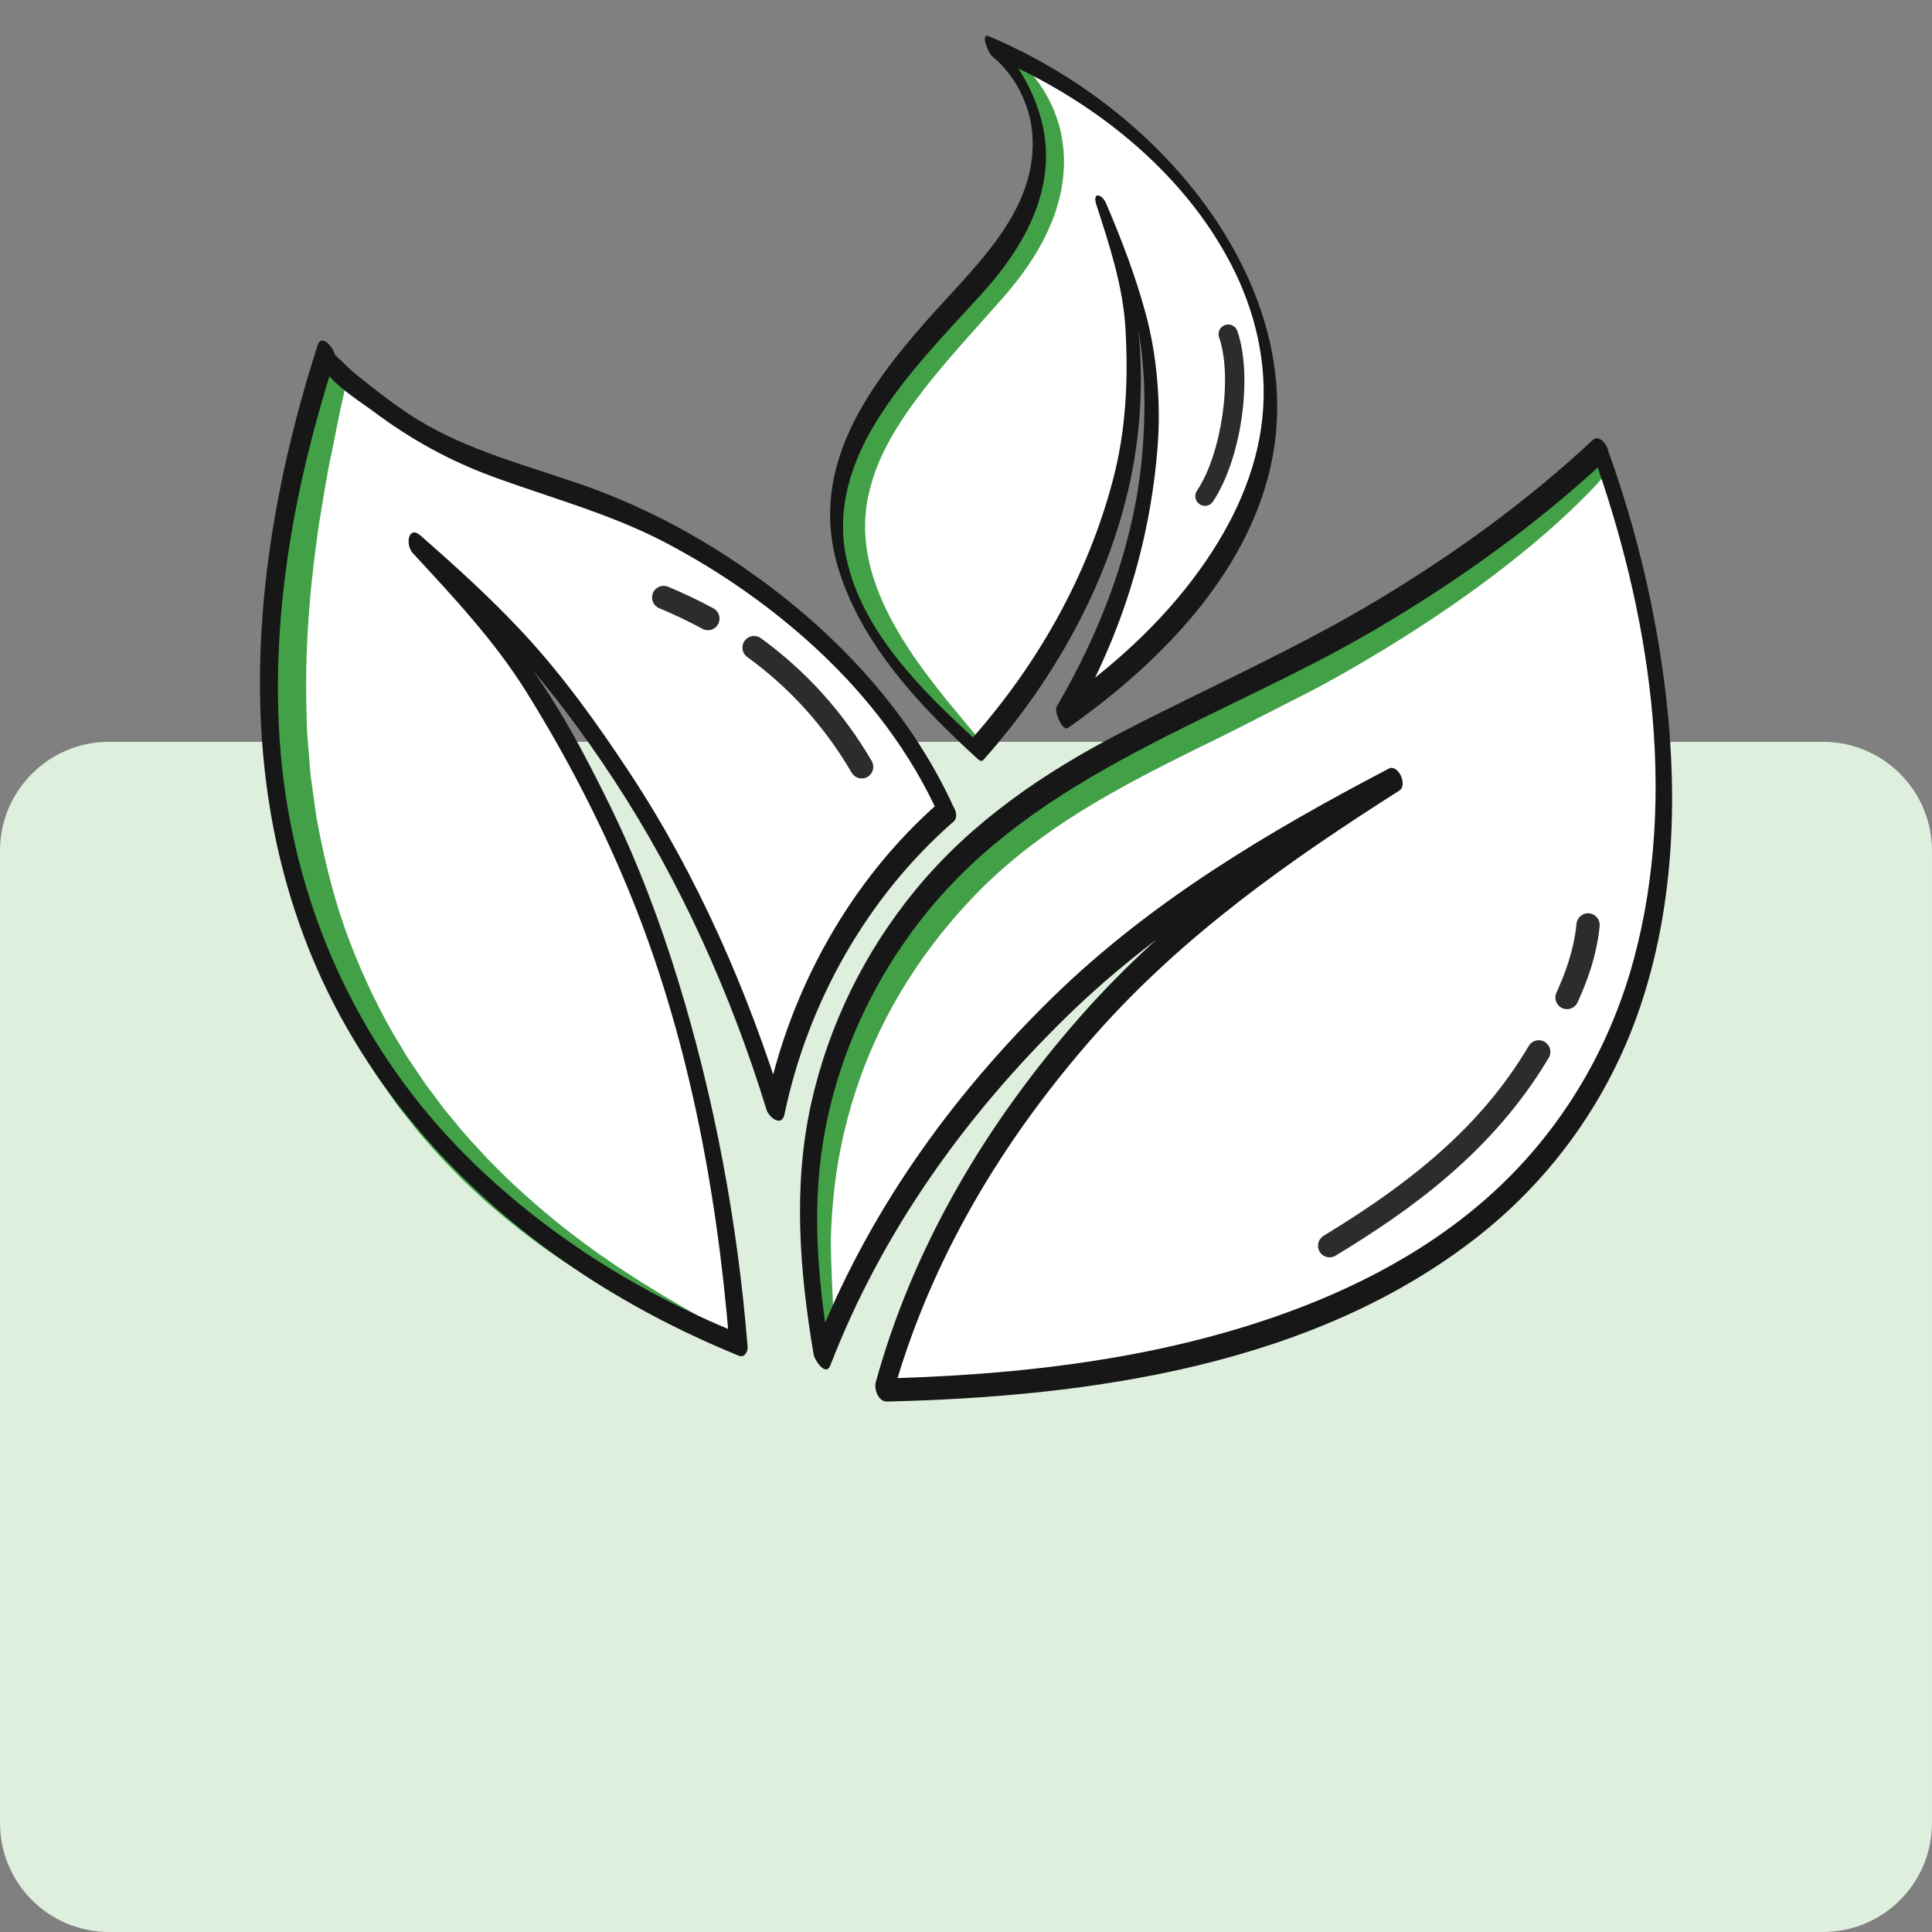
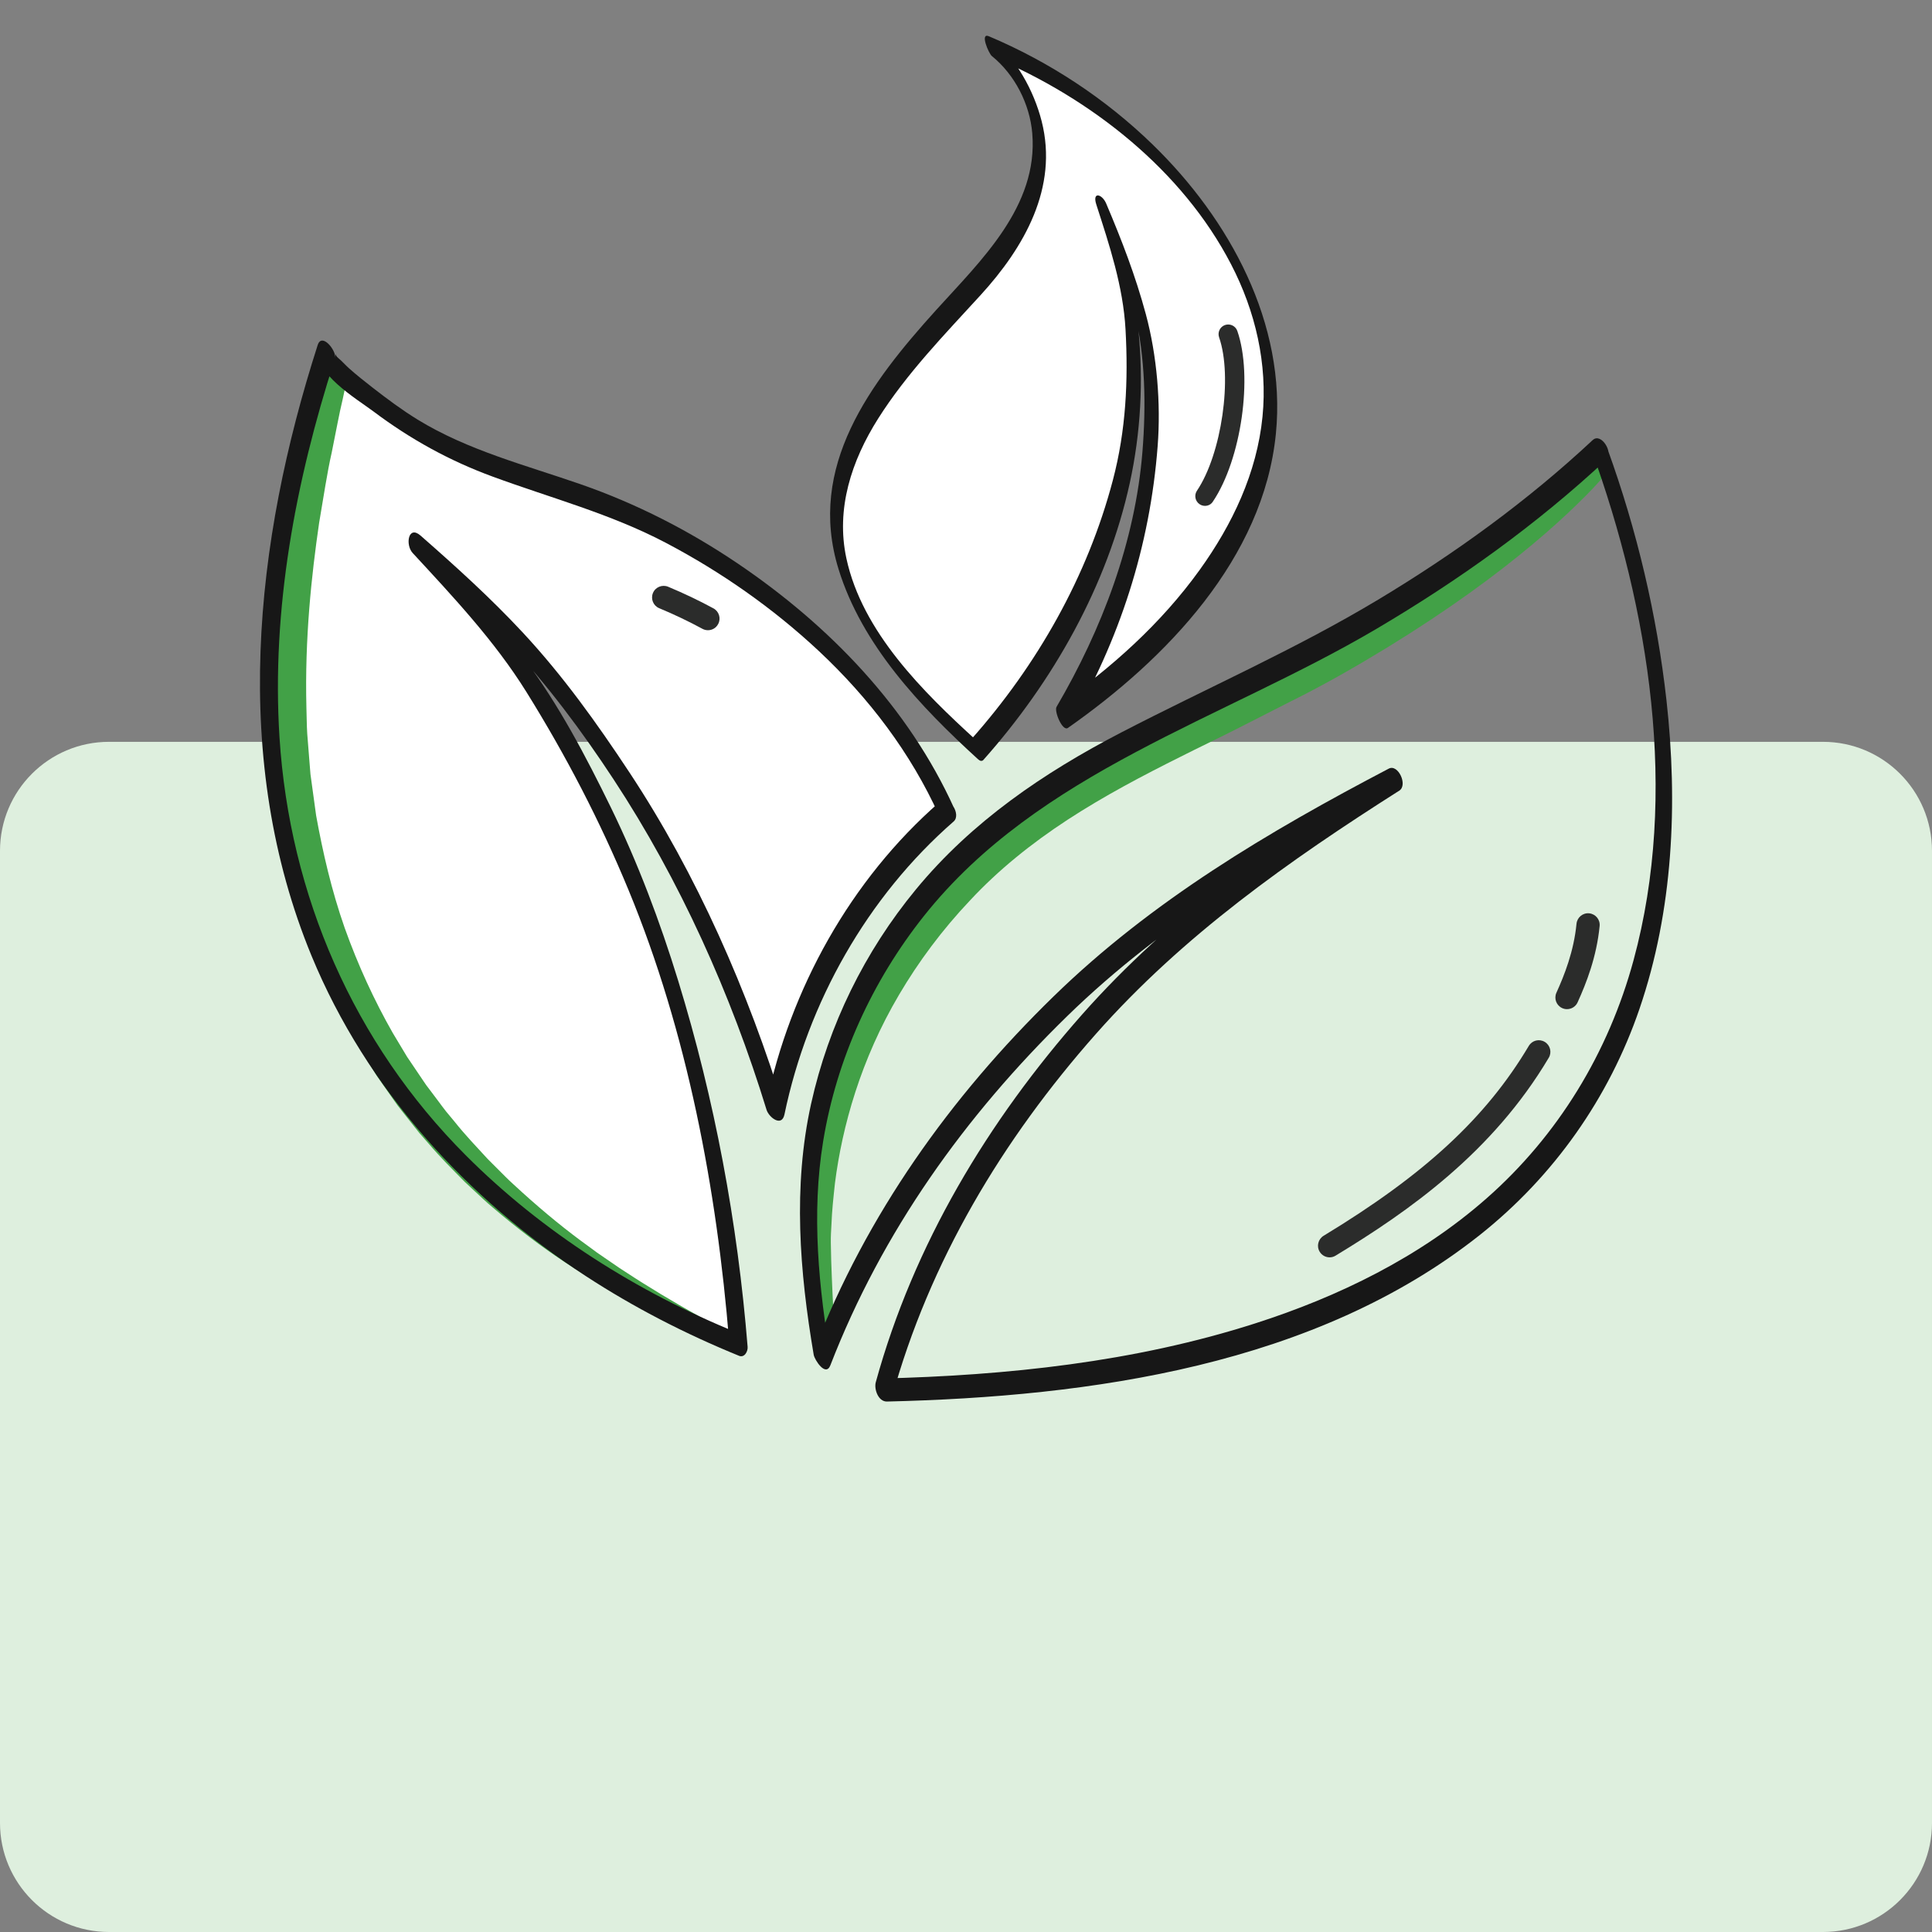
<svg xmlns="http://www.w3.org/2000/svg" xml:space="preserve" style="enable-background:new 0 0 300 300;" height="300" width="300" viewBox="0 0 300 300" y="0px" x="0px" id="Layer_1" version="1.1">
  <rect x="0" y="0" width="300" height="300" fill="#808080" stroke="none" />
  <style type="text/css">
  .herbal-support-st0{fill:#DEEFDE;}
  .herbal-support-st1{fill:#FFFFFF;}
  .herbal-support-st2{fill:#42A147;}
  .herbal-support-st3{fill:#171717;}
  .herbal-support-st4{fill:#2B2C2B;}
</style>
  <g>
    <path d="M283.07,300H16.93C7.58,300,0,292.42,0,283.07V132.12c0-9.35,7.58-16.93,16.93-16.93h266.14     c9.35,0,16.93,7.58,16.93,16.93v150.95C300,292.42,292.42,300,283.07,300z" class="herbal-support-st0" />
    <g>
      <g>
        <path d="M146.97,126.07c-6.08-13.69-16.61-25.22-28.61-34.09c-6.13-4.53-12.71-8.5-19.64-11.69         c-12.36-5.69-25.88-7.34-37.18-15.56c-1.14-0.83-11.51-8.18-10.93-9.97c-33.36,103.06,35.57,142.47,64.03,154         c-0.22-2.83-0.53-6.03-0.92-9.52c-0.44-3.47-0.86-7.25-1.54-11.2c-0.57-3.98-1.38-8.14-2.26-12.44         c-0.77-4.33-2.03-8.68-3.06-13.19c-1.26-4.43-2.53-8.96-3.99-13.42c-0.78-2.21-1.57-4.42-2.35-6.63         c-0.75-2.23-1.57-4.41-2.53-6.51c-1.85-4.23-3.48-8.53-5.61-12.38c-2.03-3.92-3.86-7.81-6.12-11.18         c-1.07-1.73-2.11-3.41-3.11-5.04c-0.51-0.81-1.01-1.61-1.5-2.4c-0.55-0.74-1.1-1.46-1.63-2.17c-2.14-2.85-4.1-5.46-5.84-7.77         c-1.87-2.21-3.65-4-5.04-5.56c-2.84-3.07-4.46-4.83-4.46-4.83s1.8,1.58,4.94,4.33c1.56,1.4,3.54,3.02,5.66,5.05         c2,2.15,4.25,4.57,6.71,7.21c0.62,0.66,1.25,1.34,1.89,2.03c0.58,0.74,1.17,1.49,1.77,2.26c1.2,1.54,2.43,3.14,3.7,4.78         c2.67,3.21,4.95,6.95,7.45,10.76c2.62,3.75,4.74,7.93,7.1,12.1c1.21,2.07,2.3,4.22,3.31,6.42c1.05,2.19,2.1,4.38,3.14,6.58         c1.99,4.44,3.8,8.96,5.58,13.42c1.49,4.33,3.18,8.55,4.44,12.76c3.41-16.91,12.03-32.44,25.11-44.87         C145.97,126.93,146.48,126.52,146.97,126.07z" class="herbal-support-st1" />
      </g>
      <g>
        <path d="M192.93,80.59c-5.93,12.34-16.38,22.72-27.9,30.73c0.93-1.58,1.88-3.23,2.77-5.04         c1.32-2.4,2.48-5.04,3.67-7.77c1.22-2.72,2.16-5.67,3.23-8.59c0.77-3.04,1.86-6.02,2.37-9.16c0.59-3.12,1.24-6.21,1.38-9.33         c0.13-1.55,0.26-3.08,0.38-4.6c-0.04-1.53-0.07-3.03-0.11-4.51c-0.05-1.47-0.03-2.92-0.16-4.33c-0.2-1.4-0.4-2.78-0.59-4.11         c-0.2-1.33-0.38-2.62-0.56-3.88c-0.26-1.23-0.64-2.4-0.94-3.53c-0.66-2.24-1.13-4.33-1.77-6.11c-0.74-1.74-1.38-3.26-1.92-4.51         c-0.99-2.33-1.58-3.73-1.65-3.89c0.05,0.17,0.52,1.61,1.3,4.03c0.41,1.27,0.91,2.83,1.49,4.61c0.47,1.81,0.76,3.91,1.2,6.16         c0.19,1.13,0.46,2.3,0.61,3.52c0.07,1.23,0.14,2.51,0.21,3.82c0.07,1.3,0.14,2.64,0.22,4.01c0,1.36-0.16,2.77-0.23,4.18         c-0.09,1.41-0.18,2.85-0.27,4.31c-0.25,1.44-0.51,2.89-0.77,4.36c-0.39,2.94-1.28,5.84-2.09,8.73c-0.73,2.91-2.04,5.66-3,8.44         c-1.27,2.67-2.39,5.36-3.77,7.81c-1.35,2.47-2.66,4.84-4.1,6.98c-1.33,2.2-2.78,4.16-4.08,5.98c-1.96,2.64-3.76,4.85-5.26,6.59         c-0.29,0.34-0.58,0.65-0.85,0.96c-37.71-34.11-19.36-51.47,0.27-72.92c14.24-15.55,9.16-27.33,5.07-32.83         c-1.66-2.22-3.15-3.42-3.15-3.42c0.65,0.27,1.3,0.55,1.95,0.84c0.46,0.2,0.91,0.41,1.36,0.63         C183.75,21.27,207.3,50.68,192.93,80.59z" class="herbal-support-st1" />
      </g>
      <g>
-         <path d="M248.39,69.85c-12.5,11.73-27.65,22.26-46.15,32.09c-4.85,2.58-9.85,4.98-14.69,7.3         c-13.7,6.58-26.64,12.8-37.41,23.04c-0.2,0.19-0.39,0.4-0.59,0.59c-15.7,15.23-24.25,35.33-24.07,56.72         c0,0.17,0.01,0.4,0.02,0.61c0.12,3.63,1.02,13.84,2.21,20.59c0.46-1.2,0.96-2.44,1.47-3.72c0.09-0.21,0.16-0.41,0.25-0.62         c1.43-3.24,2.97-6.75,4.88-10.31c0.97-1.77,1.96-3.59,2.97-5.44c1.04-1.84,2.26-3.62,3.42-5.48c2.23-3.77,5.06-7.31,7.74-11.01         c0.06-0.07,0.12-0.14,0.18-0.22c2.74-3.54,5.8-6.92,8.73-10.36c3.3-3.25,6.44-6.64,9.79-9.69c3.46-2.94,6.75-5.94,10.11-8.62         c3.46-2.55,6.8-5.01,9.97-7.35c3.23-2.23,6.46-4.09,9.33-5.94c2.89-1.83,5.53-3.5,8.04-4.71c2.46-1.29,4.6-2.41,6.36-3.34         c3.52-1.84,5.53-2.9,5.53-2.9s-1.92,1.22-5.27,3.35c-1.67,1.06-3.71,2.35-6.04,3.83c-2.38,1.4-4.86,3.28-7.57,5.33         c-2.69,2.06-5.71,4.15-8.7,6.61c-2.91,2.55-5.98,5.23-9.16,8.01c-3.06,2.89-6.03,6.08-9.13,9.2c-2.99,3.23-5.76,6.76-8.66,10.13         c-2.6,3.62-5.32,7.15-7.68,10.82c-2.26,3.74-4.65,7.29-6.46,11.03c-0.94,1.84-1.95,3.61-2.78,5.41c-0.8,1.81-1.59,3.59-2.35,5.31         c-1.51,3.45-2.66,6.82-3.72,9.9c-0.64,2.09-1.21,4.01-1.71,5.85c53.3-1.17,89.52-15.65,107.69-43.17         C269.3,135.76,253.98,85.21,248.39,69.85z" class="herbal-support-st1" />
-       </g>
+         </g>
      <g>
        <path d="M107.86,204c-1-0.58-2.13-1.19-3.33-1.92c-0.6-0.35-1.24-0.72-1.89-1.11c-0.65-0.4-1.32-0.81-2.01-1.24         c-1.4-0.83-2.85-1.82-4.4-2.81c-0.76-0.52-1.54-1.06-2.35-1.61c-0.4-0.28-0.81-0.56-1.22-0.84c-0.4-0.3-0.81-0.6-1.22-0.9         c-3.32-2.38-6.8-5.21-10.35-8.42c-0.87-0.82-1.8-1.61-2.67-2.49c-0.87-0.87-1.76-1.76-2.66-2.66c-1.72-1.87-3.53-3.76-5.2-5.86         c-0.43-0.51-0.86-1.03-1.29-1.55c-0.42-0.53-0.82-1.08-1.23-1.63c-0.41-0.55-0.83-1.1-1.24-1.65l-0.63-0.83l-0.59-0.87         c-0.78-1.16-1.57-2.33-2.37-3.51c-0.73-1.22-1.47-2.46-2.22-3.7c-2.88-5.05-5.4-10.52-7.47-16.32         c-2.04-5.82-3.39-11.71-4.43-17.44c-0.2-1.45-0.39-2.88-0.59-4.3c-0.1-0.71-0.19-1.42-0.29-2.12c-0.06-0.71-0.11-1.41-0.17-2.11         c-0.11-1.4-0.22-2.79-0.33-4.16c-0.09-1.37-0.08-2.74-0.13-4.08c-0.27-10.78,0.79-20.52,1.97-28.65         c0.7-4.05,1.23-7.75,1.96-10.95c0.66-3.21,1.15-6.01,1.7-8.26c0.27-1.24,0.5-2.33,0.68-3.27c-1.05-0.31-1.77-1.06-2.14-1.96         h-0.09c-0.7,0.88-1.43,2.08-2.04,3.68c-0.89,2.18-1.7,4.92-2.67,8.11c-1.03,3.17-0.4,7.81-1.37,11.9         c-1.72,8.23-3.25,18.22-3.26,29.45c0.01,1.4-0.03,2.82,0.03,4.26c0.08,1.44,0.17,2.89,0.26,4.36c0.04,0.73,0.09,1.47,0.13,2.22         c0.09,0.74,0.18,1.48,0.26,2.23c0.18,1.49,0.37,3,0.55,4.52c1.01,6.05,2.4,12.28,4.56,18.45c2.19,6.15,4.91,11.95,8.03,17.26         c0.81,1.31,1.61,2.61,2.41,3.89c0.87,1.24,1.72,2.46,2.57,3.67l0.64,0.9l0.68,0.87c0.45,0.57,0.9,1.15,1.35,1.71         c0.45,0.56,0.89,1.14,1.34,1.69c0.47,0.54,0.94,1.07,1.4,1.6c1.82,2.15,3.78,4.09,5.65,5.99c0.98,0.91,1.94,1.8,2.88,2.68         c0.94,0.88,1.94,1.67,2.89,2.49c3.84,3.19,7.6,5.94,11.18,8.19c0.44,0.29,0.88,0.57,1.32,0.85c0.44,0.26,0.88,0.52,1.31,0.78         c0.87,0.51,1.7,1.02,2.53,1.48c1.68,0.9,3.23,1.79,4.75,2.51c0.75,0.37,1.48,0.72,2.17,1.07c0.71,0.32,1.39,0.62,2.04,0.92         c1.3,0.6,2.52,1.07,3.62,1.5c4.39,1.69,6.95,2.25,7.08,1.91C114.15,207.53,111.89,206.27,107.86,204z" class="herbal-support-st2" />
      </g>
      <g>
-         <path d="M165.22,24.83c0,1.59-0.13,3.28-0.49,4.98c-0.37,1.69-0.87,3.43-1.62,5.12c-1.42,3.42-3.55,6.72-6.12,9.83         c-1.31,1.59-2.61,3-3.95,4.51c-1.33,1.5-2.68,3.02-4.06,4.57c-2.73,3.11-5.44,6.36-7.9,9.83c-1.2,1.74-2.32,3.49-3.26,5.28         c-0.25,0.44-0.44,0.9-0.67,1.33c-0.22,0.44-0.44,0.89-0.61,1.35c-0.19,0.45-0.37,0.9-0.55,1.35c-0.16,0.45-0.31,0.9-0.46,1.35         c-0.55,1.81-0.98,3.61-1.1,5.41c-0.13,0.9-0.07,1.78-0.1,2.67c0.01,0.44,0.07,0.88,0.09,1.31c0.04,0.44,0.05,0.87,0.13,1.3         c0.48,3.44,1.63,6.67,3.04,9.58c0.67,1.47,1.49,2.82,2.24,4.15c0.84,1.29,1.58,2.55,2.42,3.69c3.25,4.63,6.33,8.15,8.38,10.65         c0.81,0.94,1.46,1.75,1.95,2.39c-0.29,0.34-0.58,0.65-0.85,0.96c-37.71-34.11-19.36-51.47,0.27-72.92         c14.24-15.55,9.16-27.33,5.07-32.83c-0.95-1.49-1.54-2.29-1.35-2.52c0.03-0.03,0.07-0.05,0.14-0.06         c0.22-0.01,0.64,0.16,1.22,0.53c0.04,0.03,0.09,0.06,0.14,0.09c0.74,0.5,1.71,1.31,2.78,2.52c1.14,1.28,2.37,3.02,3.4,5.29         c0.51,1.14,0.94,2.4,1.28,3.79C165,21.73,165.19,23.24,165.22,24.83z" class="herbal-support-st2" />
-       </g>
+         </g>
      <g>
        <path d="M250.19,72.1c-0.28-0.3-0.64-2.17-4.72,0.88c-4.09,3.04-11.95,10.98-19.62,15.84         c-3.83,2.43-8.09,4.99-12.75,7.6c-4.66,2.6-9.67,5.31-15.14,7.85c-2.71,1.31-5.48,2.65-8.31,4.03c-2.86,1.37-5.79,2.77-8.77,4.19         c-5.96,2.9-12.14,6.08-18.15,10c-3,1.96-5.89,4.06-8.6,6.31c-0.67,0.57-1.33,1.15-2,1.72c-0.64,0.59-1.29,1.18-1.92,1.77         c-1.25,1.21-2.42,2.46-3.61,3.68c-4.63,5-8.47,10.39-11.52,15.85c-3.05,5.47-5.28,11.02-6.77,16.37         c-1.5,5.35-2.34,10.47-2.66,15.16c-0.13,2.35-0.23,4.58-0.16,6.69c0.01,0.53,0.02,1.05,0.03,1.56c0.01,0.51,0.06,1.06,0.09,1.55         c0.09,1,0.18,1.94,0.29,2.86c0.43,3.65,0.91,6.76,1.38,9.3c0.23,1.24,0.45,2.34,0.67,3.29c0.48-0.68,1.03-1.32,1.61-1.92         c-0.03-0.52-0.05-1.05-0.08-1.63c-0.13-2.55-0.29-5.67-0.41-9.28c-0.03-0.9-0.05-1.83-0.06-2.78c0-0.48-0.01-0.92,0.02-1.41         c0.03-0.49,0.05-0.99,0.08-1.49c0.07-2.02,0.3-4.13,0.54-6.35c1.12-8.83,4.01-19.22,9.98-29.32c2.97-5.04,6.64-10.01,11.02-14.63         c4.35-4.67,9.47-8.81,15.17-12.53c5.7-3.71,11.66-6.84,17.51-9.76c2.92-1.48,5.83-2.85,8.68-4.3c2.84-1.45,5.62-2.87,8.34-4.25         c5.46-2.7,10.49-5.62,15.13-8.45c4.63-2.84,8.85-5.65,12.61-8.34c7.52-5.38,13.18-10.31,16.87-13.92         C248.68,74.63,250.45,72.37,250.19,72.1z" class="herbal-support-st2" />
      </g>
      <g>
        <g>
          <path d="M148.16,125.51c-7.11-15.7-19.38-28.37-33.53-37.96c-7.62-5.16-15.79-9.34-24.48-12.36           c-8.58-2.98-17.5-5.25-25.31-10.04c-2.44-1.5-4.76-3.23-7.02-4.99c-1.25-0.97-2.49-1.96-3.67-3.01           c-0.54-0.49-1.04-1.07-1.6-1.53c-0.73-0.6-0.36-1.16-0.5-0.04c0.15-1.2-2.08-3.99-2.72-2c-9.85,30.66-13.51,64.46-0.93,94.9           c8.53,20.63,23.97,37.54,42.55,49.66c7.51,4.9,15.51,9.01,23.81,12.39c0.85,0.35,1.39-0.71,1.33-1.39           c-1.56-19.3-5.1-38.37-10.79-56.88c-2.81-9.15-6.25-18.28-10.45-26.89c-3.85-7.87-8.08-15.95-13.35-22.97           c-2.94-3.91-5.75-7.91-9.06-11.51c-2.37-2.58-4.76-5.14-7.13-7.71c-0.41,0.9-0.82,1.8-1.23,2.7c5.12,4.49,10.16,8.91,14.81,13.9           c6.13,6.59,11.44,13.71,16.38,21.23c10.31,15.67,18.26,33.41,23.76,51.32c0.36,1.17,2.36,2.74,2.78,0.72           c3.62-17.39,12.84-33.77,26.27-45.49c1.25-1.09-0.74-4.27-2.2-3c-13.81,12.06-23.19,29-26.9,46.87           c0.93,0.24,1.85,0.48,2.78,0.72c-5.58-18.15-13.52-36.32-24.01-52.19c-5.05-7.65-10.33-15.03-16.58-21.75           c-5.01-5.38-10.34-10.2-15.86-15.04c-1.93-1.69-2.4,1.44-1.23,2.7c6.3,6.82,12.72,13.65,17.65,21.56           c6.16,9.9,11.42,20.01,15.88,30.8c9.12,22.08,13.7,46.42,15.62,70.14c0.44-0.46,0.89-0.92,1.33-1.39           c-15.64-6.36-30.29-15.62-42.24-27.59c-17.39-17.42-27.36-40.38-28.92-64.9c-1.26-19.86,2.48-39.72,8.54-58.57           c-0.91-0.67-1.81-1.33-2.72-2c-0.51,4.09,6.09,7.96,8.8,9.99c5.73,4.3,11.78,7.64,18.52,10.11c9.03,3.32,18.25,5.75,26.82,10.25           c8.62,4.53,16.69,10.18,23.8,16.83c7.76,7.27,14.25,15.79,18.64,25.49C146.75,128.77,149.12,127.64,148.16,125.51z" class="herbal-support-st3" />
        </g>
      </g>
      <g>
        <g>
          <path d="M152.7,118c10.81-12.15,19.24-27.03,22.73-42.99c1.7-7.77,2.14-15.84,1.34-23.75           c-0.67-6.61-2.77-12.89-4.8-19.17c-0.51,0.06-1.02,0.11-1.53,0.17c2.26,5.33,4.42,10.59,5.75,16.24           c1.66,7.03,1.78,14.45,1.21,21.61c-1.12,14-6.28,27.59-13.34,39.65c-0.4,0.68,0.92,3.87,1.77,3.27           c15.22-10.67,30.37-26.29,32.29-45.7c1.69-17.09-7.21-33.3-19.15-44.9c-7.33-7.12-16.02-12.83-25.42-16.8           c-1.44-0.61-0.02,2.68,0.46,3.07c3.57,2.88,5.9,7.47,6.28,12c0.95,11.36-7.99,19.77-14.96,27.48           c-10.18,11.27-20.06,24.23-15.12,40.2c3.64,11.8,12.72,21.36,21.62,29.48c1.43,1.31,0.51-2.22-0.2-2.87           c-8.3-7.57-17.73-16.84-20.2-28.27c-1.67-7.72,0.8-15.19,4.92-21.71c4.45-7.04,10.33-13.07,15.92-19.19           c6.77-7.41,12.09-16.69,9.48-26.99c-1.22-4.8-4.02-9.85-7.93-13.01c0.15,1.02,0.31,2.05,0.46,3.07           c15.05,6.37,29.27,17.46,36.89,32.17c3.77,7.27,5.68,15.44,4.87,23.64c-0.86,8.72-4.68,16.74-9.75,23.79           c-5.99,8.33-13.72,15.24-22.09,21.11c0.59,1.09,1.18,2.18,1.77,3.27c7.88-13.46,12.6-28.05,13.79-43.6           c0.51-6.64-0.1-14.05-1.84-20.5c-1.61-5.97-3.74-11.48-6.15-17.16c-0.63-1.49-2.21-1.93-1.53,0.17           c2.04,6.32,4.16,12.69,4.53,19.37c0.44,7.91,0.07,15.69-1.96,23.39c-3.94,14.98-11.77,28.76-22.04,40.31           C150.1,115.63,151.93,118.86,152.7,118z" class="herbal-support-st3" />
        </g>
      </g>
      <g>
        <g>
          <path d="M247.32,68.33c-10.16,9.48-21.43,17.64-33.33,24.79c-12.88,7.74-26.58,13.72-39.89,20.62           c-12.04,6.25-23.18,13.82-31.87,24.36c-7.96,9.65-13.57,21.07-16.28,33.28c-2.85,12.88-1.79,26.08,0.4,38.98           c0.14,0.81,1.87,3.5,2.59,1.64c8.03-20.74,20.91-38.74,36.78-54.22c15.1-14.72,33.03-25.29,51.57-35           c-0.54-1.14-1.08-2.28-1.63-3.42c-17.29,10.98-33.95,22.71-47.62,38.16c-14.63,16.55-26.16,35.71-32.05,57.11           c-0.29,1.07,0.38,3.03,1.74,3c31.64-0.75,66.51-5.6,92.08-25.88c11.45-9.09,20.04-21.26,24.77-35.1           c5.24-15.32,5.97-31.9,4.19-47.9c-1.48-13.26-4.59-26.41-9.13-38.96c-0.66-1.83-3.37-2.29-2.51,0.08           c8.98,24.8,13.55,53.39,6.53,79.22c-3.89,14.34-11.7,27.21-22.86,37.02c-10.32,9.08-22.92,15.23-35.94,19.4           c-18.72,6-38.54,8.08-58.12,8.55c0.58,1,1.16,2,1.74,3c5.83-21.2,17.19-40.12,31.7-56.52c13.52-15.29,29.99-26.9,47.1-37.77           c1.36-0.86-0.18-4.18-1.63-3.42c-18.72,9.81-36.84,20.54-52.08,35.4c-16.03,15.62-29.02,33.86-37.13,54.81           c0.86,0.55,1.73,1.09,2.59,1.64c-1.9-11.2-3.06-22.71-1.21-33.99c2.09-12.77,7.6-24.85,15.64-34.97           c17.84-22.46,46.41-30.52,70.29-44.6c12.76-7.53,24.86-16.18,35.71-26.3C250.57,70.32,248.64,67.11,247.32,68.33z" class="herbal-support-st3" />
        </g>
      </g>
      <g>
        <path d="M187.11,78.55c-0.29,0-0.58-0.08-0.84-0.26c-0.69-0.46-0.87-1.4-0.41-2.09c3.84-5.69,5.57-17.71,3.44-23.82         c-0.27-0.78,0.14-1.64,0.92-1.91c0.78-0.27,1.64,0.14,1.91,0.92c2.46,7.07,0.62,19.94-3.79,26.49         C188.07,78.32,187.6,78.55,187.11,78.55z" class="herbal-support-st4" />
      </g>
      <g>
        <path d="M206.46,195.24c-0.61,0-1.2-0.31-1.54-0.87c-0.52-0.85-0.24-1.96,0.61-2.48         c15.71-9.52,25.23-18.34,31.86-29.48c0.51-0.86,1.61-1.14,2.47-0.63c0.86,0.51,1.14,1.62,0.63,2.47         c-8.73,14.69-21.63,23.77-33.09,30.72C207.1,195.16,206.78,195.24,206.46,195.24z" class="herbal-support-st4" />
      </g>
      <g>
        <path d="M243.32,156.7c-0.25,0-0.5-0.05-0.74-0.16c-0.91-0.41-1.31-1.48-0.9-2.39c1.23-2.72,2.7-6.4,3.12-10.71         c0.1-0.99,0.98-1.72,1.97-1.62c0.99,0.1,1.72,0.98,1.62,1.97c-0.47,4.83-2.07,8.87-3.42,11.85         C244.67,156.31,244.01,156.7,243.32,156.7z" class="herbal-support-st4" />
      </g>
      <g>
        <path d="M109.93,97.86c-0.29,0-0.59-0.07-0.86-0.22c-2.12-1.15-4.38-2.23-6.71-3.2c-0.92-0.38-1.35-1.44-0.97-2.36         c0.38-0.92,1.44-1.35,2.36-0.97c2.44,1.02,4.81,2.15,7.04,3.36c0.87,0.48,1.2,1.57,0.72,2.44         C111.19,97.52,110.57,97.86,109.93,97.86z" class="herbal-support-st4" />
      </g>
      <g>
-         <path d="M133.81,120.88c-0.62,0-1.22-0.32-1.56-0.89c-4.17-7.15-9.63-13.2-16.22-17.97         c-0.81-0.58-0.99-1.71-0.4-2.52c0.58-0.81,1.71-0.99,2.52-0.4c6.99,5.07,12.78,11.49,17.21,19.07c0.5,0.86,0.21,1.96-0.65,2.47         C134.43,120.8,134.12,120.88,133.81,120.88z" class="herbal-support-st4" />
-       </g>
+         </g>
    </g>
  </g>
</svg>